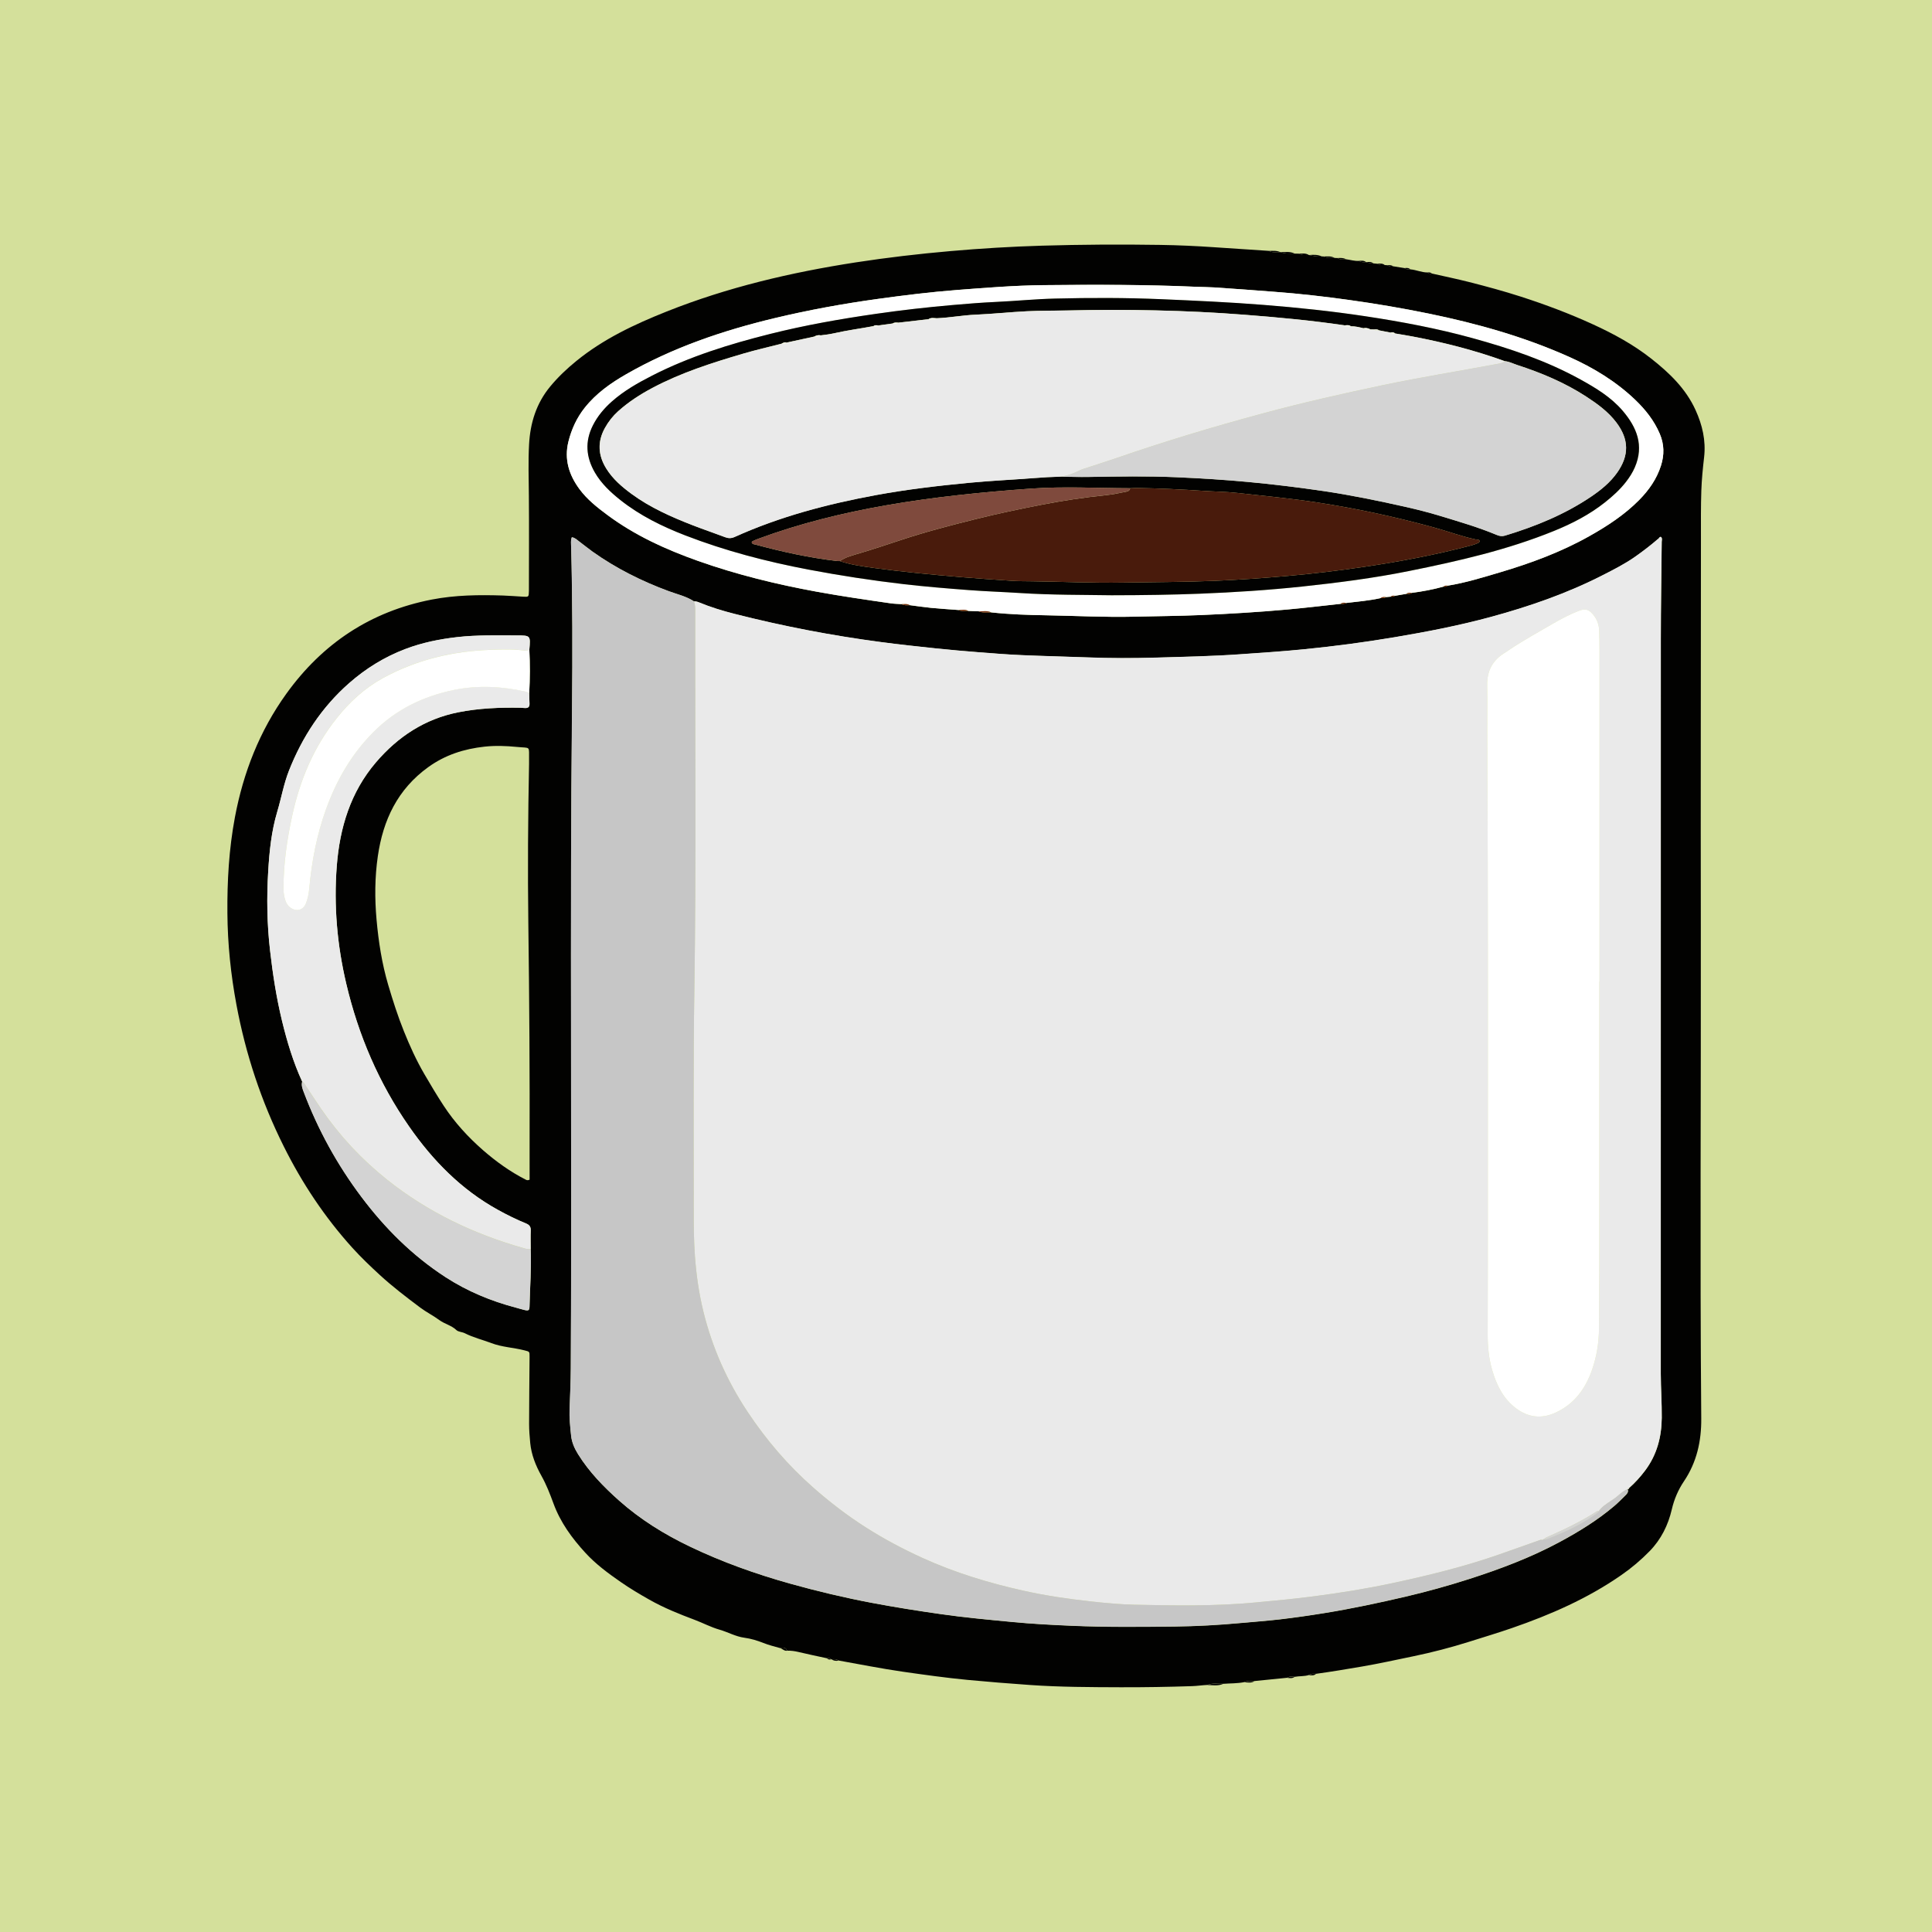
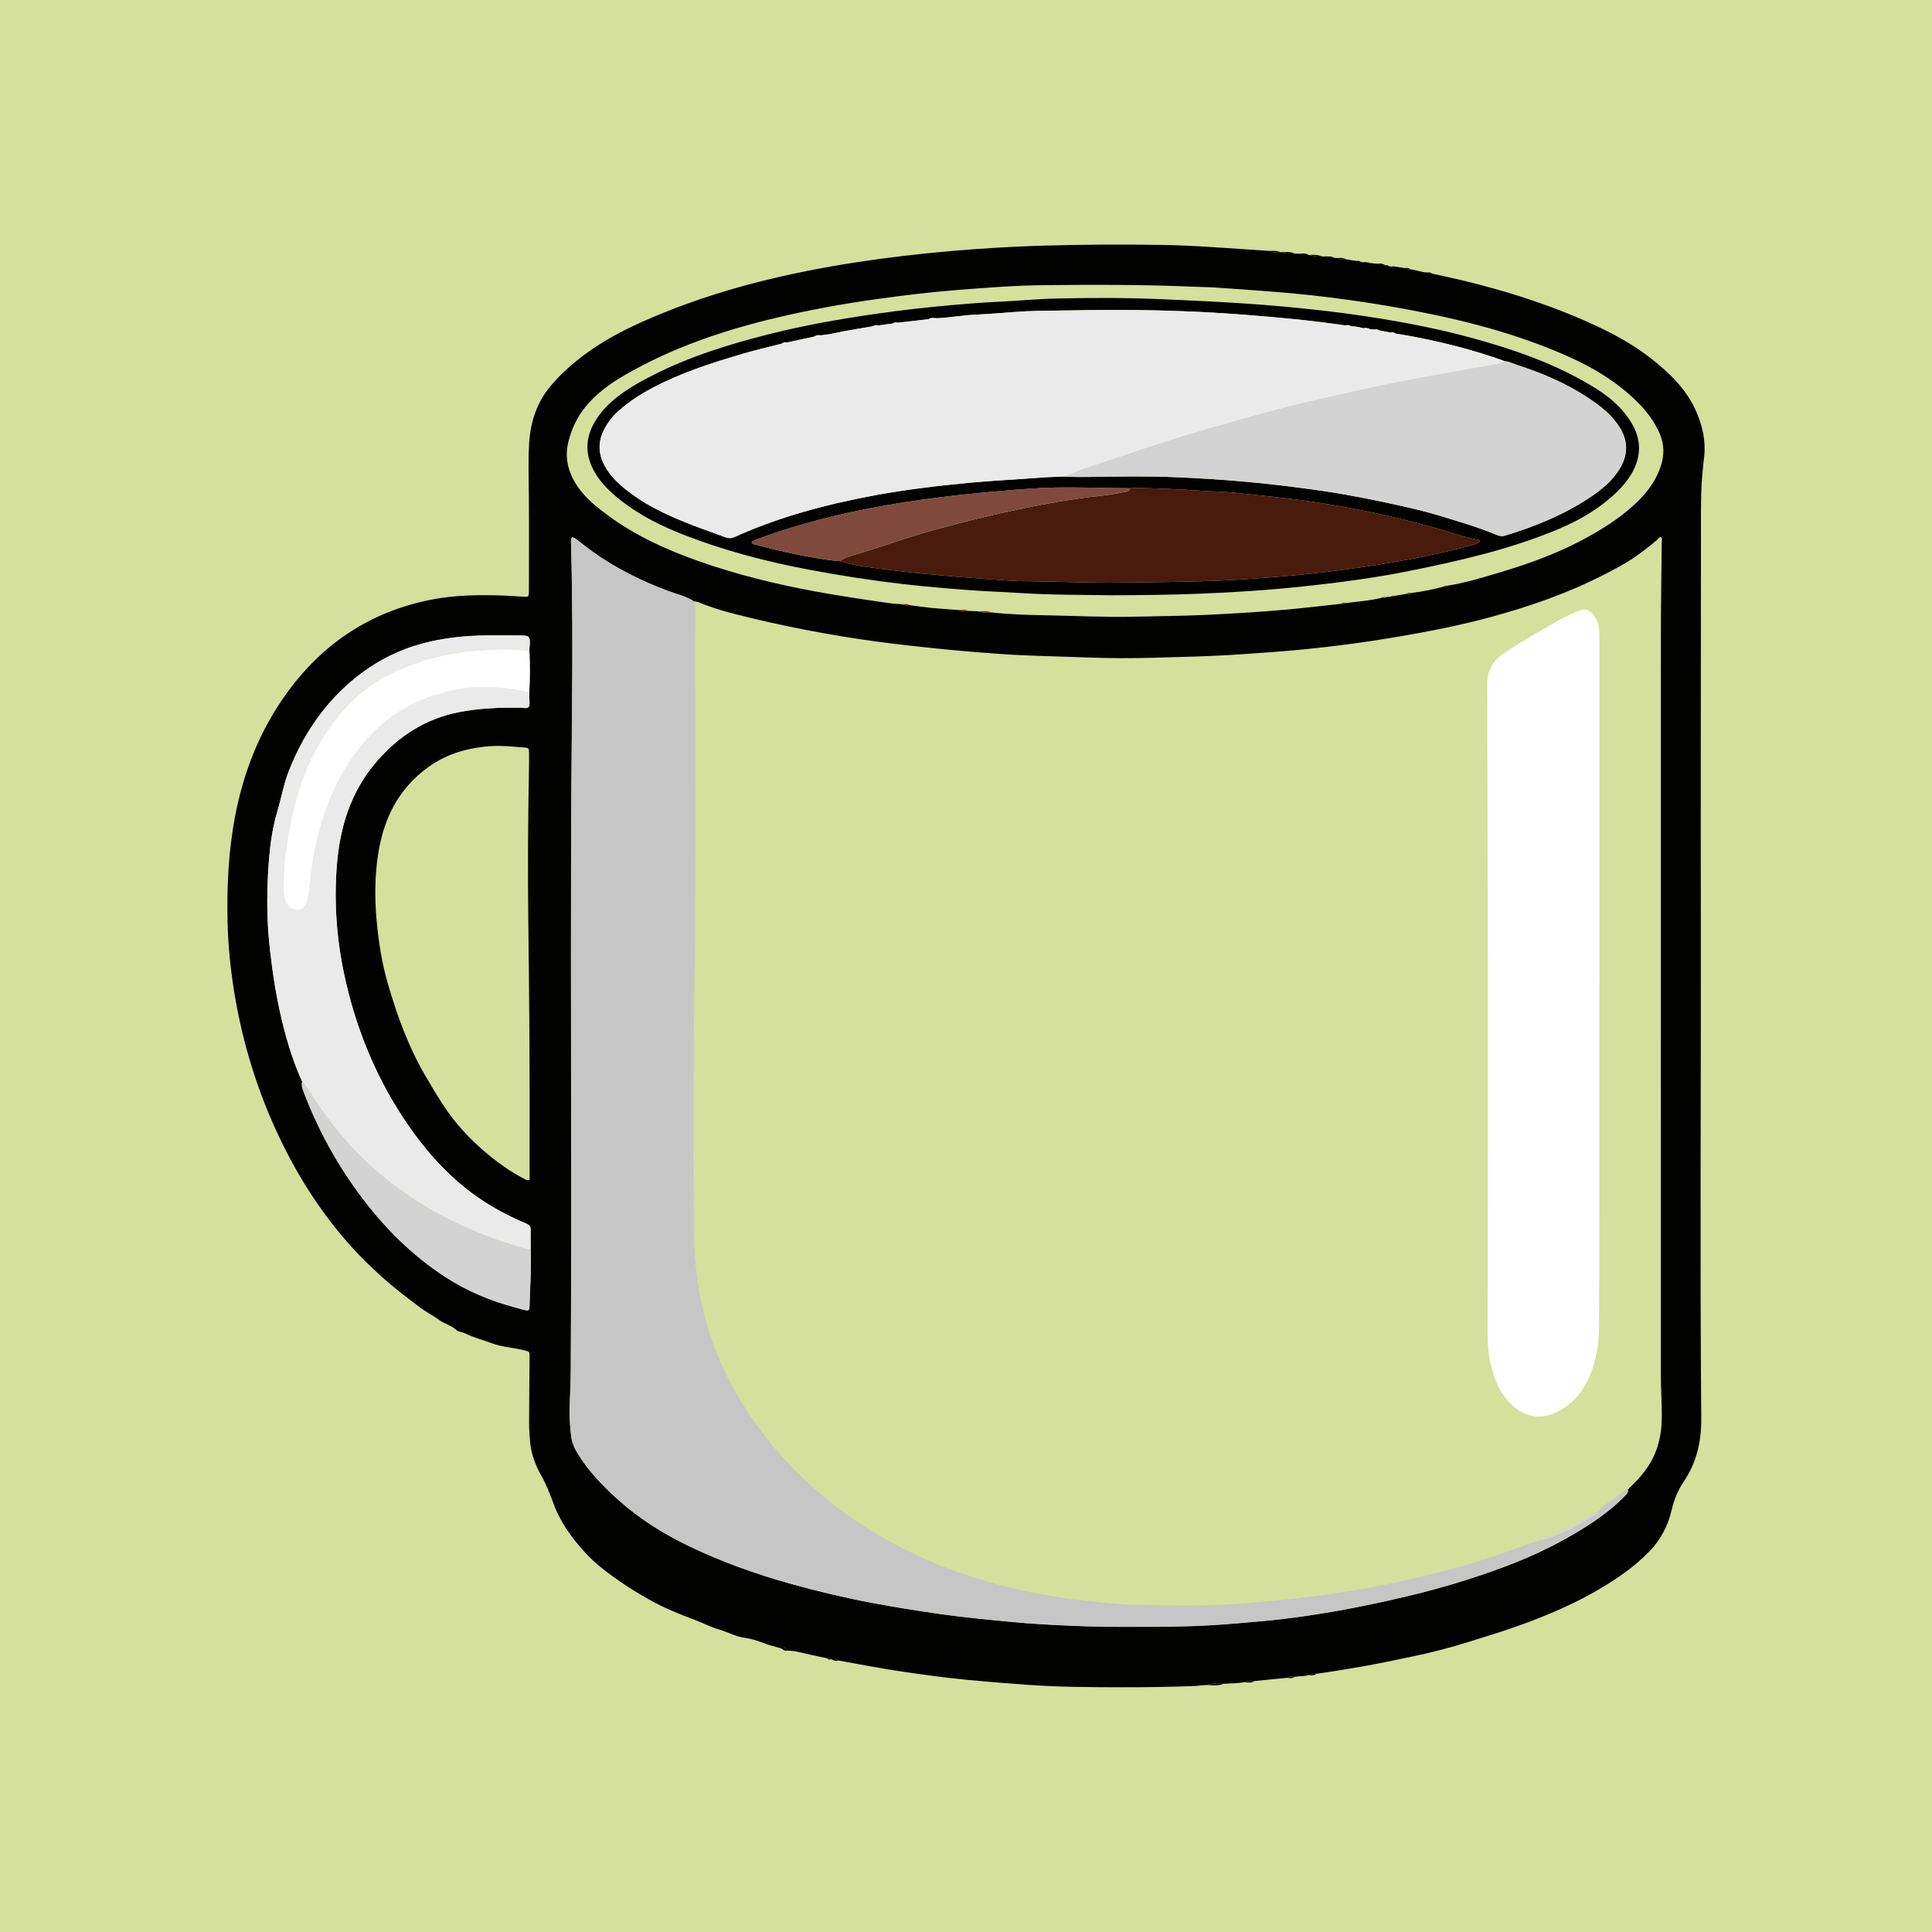
<svg xmlns="http://www.w3.org/2000/svg" version="1.1" id="Layer_1" x="0px" y="0px" viewBox="0 0 500 500" style="enable-background:new 0 0 500 500;" xml:space="preserve">
  <style type="text/css">
	.st0{fill:#D4E09B;}
	.st1{fill:#020201;}
	.st2{fill:#EAEAEA;}
	.st3{fill:#C6C6C6;}
	.st4{fill:#FFFFFF;}
	.st5{fill:#D3D3D3;}
	.st6{fill:#752B0D;}
	.st7{fill:#491B0C;}
	.st8{fill:#7F4A3D;}
</style>
  <rect class="st0" width="500" height="500" />
  <g>
    <path class="st1" d="M201.8,426.5c-1.42-0.4-2.84-0.75-4.23-1.3c-1.57-0.62-3.22-1.13-4.95-1.36c-2.24-0.3-4.24-1.46-6.4-2.08   c-2.22-0.63-4.29-1.74-6.45-2.55c-4.02-1.51-7.97-3.09-11.74-5.23c-2.53-1.43-5-2.9-7.38-4.55c-3.27-2.27-6.46-4.62-9.16-7.57   c-3.49-3.8-6.48-7.9-8.27-12.81c-0.89-2.43-1.83-4.85-3.1-7.11c-1.49-2.66-2.6-5.45-2.9-8.5c-0.16-1.65-0.29-3.32-0.29-4.98   c0.01-5.8,0.08-11.59,0.12-17.39c0.01-1.34-0.03-1.26-1.32-1.6c-2.83-0.73-5.79-0.82-8.55-1.87c-2.29-0.87-4.69-1.44-6.89-2.56   c-0.7-0.35-1.67-0.33-2.19-0.83c-1.28-1.22-3.01-1.55-4.41-2.58c-1.57-1.16-3.35-2.04-4.94-3.23c-3.6-2.7-7.17-5.42-10.49-8.47   c-2.45-2.25-4.85-4.55-7.08-7.01c-7.15-7.91-12.99-16.7-17.75-26.25c-5.81-11.64-9.86-23.87-12.24-36.64   c-1.46-7.82-2.28-15.71-2.34-23.68c-0.07-8.34,0.4-16.62,1.94-24.82c2.18-11.6,6.39-22.37,13.31-31.99   c9.37-13.02,21.82-21.31,37.67-24.38c6.1-1.18,12.24-1.24,18.41-1.04c1.72,0.06,3.44,0.2,5.17,0.3c1.49,0.09,1.49,0.08,1.53-1.48   c0-0.06,0-0.12,0-0.18c0-8.14,0.06-16.28-0.01-24.42c-0.04-4.44-0.19-8.88,0.05-13.32c0.3-5.56,1.87-10.64,5.47-14.99   c2.01-2.43,4.28-4.59,6.73-6.58c7.02-5.73,15.12-9.53,23.43-12.84c15.74-6.27,32.15-10.11,48.87-12.7   c8.16-1.26,16.35-2.21,24.56-2.93c7.86-0.69,15.73-1.16,23.62-1.4c10.23-0.3,20.47-0.36,30.71-0.2c4.68,0.07,9.36,0.29,14.04,0.61   c4.67,0.32,9.34,0.62,14.01,0.93c0.95,0.5,1.96,0.41,2.98,0.32c0,0,0.06,0.01,0.06,0.01c1.19,0.46,2.43,0.36,3.67,0.38   c0.36,0.01,0.72,0.02,1.08,0.02c0.82,0.44,1.71,0.36,2.6,0.34c0,0,0.05,0.01,0.05,0.01c1.09,0.23,2.17,0.51,3.3,0.35   c0.12,0.01,0.25,0.02,0.37,0.02c0.94,0.5,1.96,0.35,2.96,0.38c0.24,0.01,0.47,0.02,0.71,0.03c0.7,0.45,1.46,0.42,2.24,0.32   c1.1,0.14,2.18,0.49,3.31,0.41c0.57,0.4,1.22,0.38,1.87,0.32c0,0,0.05,0.01,0.05,0.01c0.58,0.27,1.2,0.31,1.83,0.32   c0.35,0.03,0.7,0.06,1.05,0.1c0.58,0.44,1.25,0.34,1.91,0.33c0.23,0.02,0.46,0.03,0.68,0.05c0.46,0.37,0.97,0.44,1.52,0.28   c0.97,0.15,1.93,0.31,2.9,0.46c0.45,0.39,0.99,0.35,1.53,0.33c1.49,0.13,2.89,0.8,4.4,0.8c0.32,0.38,0.73,0.38,1.16,0.28   c3.21,0.73,6.43,1.39,9.62,2.2c4.49,1.14,8.95,2.35,13.36,3.77c6.36,2.05,12.61,4.4,18.68,7.18c5.31,2.43,10.45,5.22,15.07,8.86   c4.7,3.69,8.96,7.77,11.48,13.31c1.76,3.86,2.71,7.88,2.22,12.19c-0.33,2.87-0.62,5.76-0.72,8.65c-0.14,4.13-0.1,8.26-0.1,12.39   c-0.02,33.61-0.08,67.22-0.03,100.83c0.06,42.3-0.25,84.61,0.11,126.91c0.05,5.88-1.16,11.35-4.49,16.29   c-1.48,2.2-2.52,4.63-3.13,7.25c-0.95,4.08-2.76,7.75-5.73,10.8c-2.25,2.31-4.69,4.37-7.33,6.2c-8.71,6.06-18.32,10.26-28.3,13.71   c-3.65,1.26-7.35,2.37-11.02,3.53c-4.76,1.5-9.62,2.77-14.51,3.78c-4.43,0.91-8.86,1.9-13.32,2.66c-3.95,0.67-7.89,1.34-11.86,1.88   c-0.63,0-1.27-0.11-1.83,0.31c-1.21,0.38-2.49,0.25-3.72,0.47c-0.64-0.07-1.29-0.22-1.86,0.24c-2.83,0.28-5.66,0.56-8.5,0.85   c-0.87,0.01-1.77-0.16-2.6,0.27c-1.83,0.38-3.7,0.31-5.55,0.45c-1.36,0.04-2.75-0.26-4.07,0.29c-1.33,0.06-2.67,0.27-3.99,0.31   c-6.15,0.2-12.31,0.31-18.47,0.29c-7.82-0.03-15.65-0.04-23.46-0.59c-5.4-0.38-10.79-0.81-16.18-1.32   c-5.63-0.54-11.22-1.33-16.81-2.13c-5.53-0.8-11.02-1.9-16.52-2.88c-0.56-0.4-1.19-0.4-1.83-0.31c0,0-0.09-0.01-0.09-0.01   c-0.3-0.31-0.66-0.39-1.07-0.26c-2.48-0.54-4.98-1.04-7.45-1.64c-0.96-0.23-1.9-0.35-2.88-0.33   C203.35,426.21,202.56,426.39,201.8,426.5z M133.69,164.46c-5.11,0-10.23-0.15-15.33,0.43c-4.58,0.52-9.05,1.41-13.42,3.07   c-5.46,2.07-10.26,5.05-14.59,8.85c-7.08,6.23-12.11,13.89-15.56,22.63c-1.36,3.45-1.98,7.11-3.04,10.64   c-1.51,5.06-2.03,10.24-2.34,15.42c-0.41,6.83-0.31,13.66,0.48,20.49c0.7,6.13,1.64,12.2,3.09,18.19c1.31,5.39,2.9,10.7,5.23,15.76   c-0.25,0.96,0.08,1.83,0.41,2.69c3.68,9.74,8.66,18.79,14.9,27.1c6.1,8.13,13.22,15.23,21.8,20.8c5.64,3.65,11.74,6.19,18.22,7.89   c0.71,0.19,1.42,0.42,2.14,0.59c1.14,0.27,1.35,0.14,1.37-0.98c0.11-4.92,0.5-9.84,0.3-14.76c0-1.6-0.06-3.21,0.01-4.81   c0.04-0.96-0.34-1.46-1.19-1.81c-2.51-1.03-4.94-2.23-7.31-3.54c-9.49-5.24-16.85-12.76-22.98-21.57   c-7.84-11.26-13.13-23.64-16.27-36.98c-2.36-10.02-3.24-20.18-2.45-30.41c0.76-9.88,3.54-19.13,10.14-26.85   c5.7-6.66,12.68-11.26,21.39-12.97c5.28-1.04,10.63-1.26,16-1.16c0.37,0.01,0.74,0.04,1.11,0.07c0.82,0.06,1.29-0.22,1.24-1.14   c-0.05-0.92-0.05-1.84-0.07-2.77c0.2-3.72,0.22-7.44,0.02-11.15C137.31,164.47,137.31,164.46,133.69,164.46z M374.64,151.58   c4.62-0.74,9.08-2.13,13.55-3.45c7.99-2.37,15.79-5.25,23.09-9.35c4.69-2.63,9.18-5.57,12.98-9.42c2.49-2.53,4.49-5.39,5.59-8.82   c0.9-2.82,0.86-5.55-0.31-8.29c-1.46-3.41-3.7-6.24-6.35-8.77c-5.01-4.79-10.84-8.32-17.13-11.13   c-11.65-5.21-23.84-8.63-36.32-11.19c-6.82-1.4-13.68-2.56-20.57-3.52c-6.4-0.89-12.82-1.62-19.28-2.11   c-5.22-0.39-10.44-0.81-15.66-1.14c-1.54-0.1-3.08-0.09-4.62-0.16c-13.19-0.59-26.38-0.57-39.58-0.43   c-7.46,0.08-14.9,0.68-22.33,1.25c-6.87,0.53-13.71,1.38-20.54,2.32c-8.98,1.24-17.87,2.86-26.68,4.97   c-13.42,3.21-26.4,7.62-38.43,14.52c-4.03,2.31-7.8,4.98-10.72,8.66c-2.07,2.6-3.42,5.56-4.22,8.76   c-1.15,4.59,0.15,8.66,2.88,12.34c1.96,2.65,4.54,4.68,7.17,6.64c7.15,5.32,15.15,8.95,23.49,11.91   c10.01,3.55,20.29,6.06,30.74,7.97c6.36,1.16,12.76,2.09,19.16,3.01c0.91,0.13,1.84,0.14,2.76,0.2c0.67,0.37,1.4,0.32,2.13,0.27   c1.82,0.23,3.63,0.51,5.46,0.69c2.37,0.23,4.75,0.38,7.13,0.56c0.83,0.38,1.72,0.23,2.58,0.24c0.88,0.03,1.76,0.07,2.64,0.1   c1.07,0.44,2.19,0.28,3.3,0.28c4.72,0.52,9.46,0.67,14.21,0.75c7.58,0.13,15.15,0.54,22.74,0.36c5.79-0.14,11.59-0.17,17.37-0.42   c7.38-0.32,14.76-0.76,22.13-1.42c4.66-0.42,9.3-0.98,13.95-1.48c0.51,0.02,1.02,0.04,1.48-0.23c2.97-0.35,5.96-0.61,8.89-1.26   c0.49,0.06,0.97,0.05,1.4-0.26c0.4-0.04,0.8-0.07,1.2-0.11c0.38,0.03,0.75,0.02,1.08-0.22c0.99-0.17,1.98-0.34,2.98-0.51   c0.49,0.02,1,0.1,1.43-0.25c2.77-0.36,5.51-0.88,8.2-1.62C373.97,151.86,374.34,151.86,374.64,151.58z M421.64,385.09   c1.53-1.35,2.88-2.85,4.11-4.48c3.05-4.06,4.27-8.65,4.32-13.66c0.04-3.83-0.25-7.64-0.25-11.46c0-63.37-0.01-126.74,0.01-190.11   c0-8.38,0.15-16.77,0.23-25.15c0-0.31,0.11-0.64,0.02-0.92c-0.19-0.58-0.5-0.33-0.76-0.02c-0.09,0.09-0.19,0.18-0.28,0.27   c-1.9,1.64-3.9,3.17-5.94,4.6c-2.6,1.82-5.48,3.28-8.33,4.73c-9.2,4.7-18.91,8.06-28.85,10.77c-8.2,2.23-16.54,3.85-24.92,5.26   c-7.83,1.32-15.7,2.36-23.6,3.14c-5.45,0.54-10.92,0.9-16.39,1.28c-7.39,0.52-14.78,0.66-22.17,0.88   c-5.73,0.16-11.47,0.16-17.2-0.06c-5.73-0.22-11.47-0.34-17.19-0.59c-3.69-0.16-7.38-0.45-11.06-0.74   c-3.74-0.3-7.49-0.62-11.22-1.01c-4.71-0.5-9.43-1.01-14.13-1.63c-12.77-1.68-25.4-4.11-37.88-7.29c-3.16-0.8-6.29-1.76-9.31-3.01   c-0.42-0.17-0.81-0.25-1.24-0.24c-1.98-1.3-4.29-1.81-6.47-2.61c-7.04-2.6-13.69-5.92-19.8-10.27c-1.2-0.86-2.34-1.81-3.53-2.69   c-0.52-0.39-0.99-0.9-1.8-1.01c-0.33,0.83-0.2,1.63-0.18,2.4c0.36,13.81,0.37,27.62,0.23,41.43c-0.59,57.1,0.01,114.21-0.32,171.32   c-0.02,3.45-0.18,6.9-0.31,10.34c-0.09,2.35,0.14,4.68,0.39,7.01c0.18,1.74,0.88,3.32,1.81,4.81c2.87,4.6,6.61,8.44,10.63,12.01   c5.47,4.86,11.65,8.69,18.24,11.85c8.36,4.01,17.05,7.11,25.97,9.61c7,1.96,14.07,3.64,21.21,4.99c5.92,1.12,11.88,2.06,17.85,2.91   c6.09,0.88,12.22,1.43,18.33,2.02c5.14,0.5,10.31,0.77,15.48,0.99c8.88,0.39,17.75,0.3,26.62,0.2c5.72-0.07,11.43-0.38,17.14-0.91   c3.37-0.31,6.75-0.55,10.1-0.94c3.85-0.45,7.68-1,11.51-1.62c7.11-1.15,14.15-2.65,21.16-4.29c5.46-1.28,10.86-2.78,16.2-4.49   c8.11-2.6,16.07-5.58,23.58-9.63c5-2.69,9.83-5.66,14.17-9.35c0.98-0.84,1.89-1.77,2.81-2.68c0.44-0.43,0.9-0.88,0.62-1.61   c0,0,0.04-0.04,0.04-0.04C421.49,385.4,421.59,385.28,421.64,385.09z M137.06,297.78c0.06-19.62-0.07-39.23-0.33-58.85   c-0.18-13.76-0.08-27.51,0.19-41.26c0.01-0.31,0.01-0.62,0-0.93c-0.07-3.86,0.57-3.06-3.2-3.44c-2.76-0.27-5.52-0.37-8.3-0.07   c-5.32,0.58-10.19,2.13-14.6,5.31c-7.92,5.72-11.69,13.68-13.04,23.05c-0.79,5.46-0.82,10.93-0.33,16.41   c0.51,5.71,1.39,11.37,3.01,16.87c1.2,4.05,2.49,8.1,4.07,12.02c1.52,3.79,3.21,7.51,5.29,11.08c1.62,2.78,3.25,5.53,5.02,8.22   c2.84,4.33,6.32,8.12,10.19,11.5c3.38,2.94,7.03,5.57,11.05,7.61c0.22,0.11,0.44,0.23,0.98,0.01   C137.06,302.83,137.05,300.3,137.06,297.78z" />
    <path class="st1" d="M316.52,435.8c-1.36,0.04-2.75-0.26-4.07,0.29C313.81,436.1,315.2,436.38,316.52,435.8z" />
    <path class="st1" d="M331.39,65.25c1.19,0.46,2.43,0.36,3.67,0.38C333.88,65.03,332.62,65.25,331.39,65.25z" />
    <path class="st1" d="M338.78,66c1.09,0.23,2.17,0.51,3.3,0.35C341.02,65.88,339.91,65.9,338.78,66z" />
    <path class="st1" d="M328.36,64.93c0.95,0.5,1.96,0.41,2.98,0.32C330.38,64.8,329.36,64.92,328.36,64.93z" />
    <path class="st1" d="M342.45,66.38c0.94,0.5,1.96,0.35,2.96,0.38C344.48,66.2,343.46,66.37,342.45,66.38z" />
    <path class="st1" d="M203.69,427.21c-0.34-1-1.13-0.82-1.89-0.71C202.46,426.66,202.93,427.31,203.69,427.21z" />
    <path class="st1" d="M336.13,65.66c0.82,0.44,1.71,0.36,2.6,0.34C337.92,65.46,337.02,65.63,336.13,65.66z" />
    <path class="st1" d="M324.67,435.08c-0.87,0.01-1.77-0.16-2.6,0.27C322.95,435.43,323.85,435.62,324.67,435.08z" />
    <path class="st1" d="M346.12,66.78c0.7,0.45,1.46,0.42,2.24,0.32C347.66,66.68,346.89,66.75,346.12,66.78z" />
-     <path class="st1" d="M353.59,67.85c0.58,0.27,1.2,0.31,1.83,0.32C354.88,67.66,354.23,67.79,353.59,67.85z" />
+     <path class="st1" d="M353.59,67.85c0.58,0.27,1.2,0.31,1.83,0.32z" />
    <path class="st1" d="M356.47,68.26c0.58,0.44,1.25,0.34,1.91,0.33C357.81,68.13,357.14,68.19,356.47,68.26z" />
-     <path class="st1" d="M351.67,67.51c0.57,0.4,1.22,0.38,1.87,0.32C352.98,67.37,352.32,67.46,351.67,67.51z" />
    <path class="st1" d="M217.02,429.76c-0.56-0.4-1.19-0.4-1.83-0.31C215.76,429.79,216.36,429.92,217.02,429.76z" />
    <path class="st1" d="M340.58,433.21c-0.63,0-1.27-0.11-1.83,0.31C339.39,433.6,340.03,433.7,340.58,433.21z" />
    <path class="st1" d="M335.02,433.99c-0.64-0.07-1.29-0.22-1.86,0.24C333.8,434.29,334.45,434.42,335.02,433.99z" />
-     <path class="st1" d="M359.06,68.64c0.46,0.37,0.97,0.44,1.52,0.28C360.12,68.6,359.6,68.57,359.06,68.64z" />
    <path class="st1" d="M363.49,69.39c0.45,0.39,0.99,0.35,1.53,0.33C364.57,69.29,364.04,69.3,363.49,69.39z" />
    <path class="st1" d="M369.42,70.51c0.32,0.38,0.73,0.38,1.16,0.28C370.24,70.5,369.84,70.44,369.42,70.51z" />
    <path class="st1" d="M215.09,429.44c-0.3-0.31-0.66-0.39-1.07-0.26C214.33,429.47,214.69,429.55,215.09,429.44z" />
-     <path class="st2" d="M421.28,385.39c0,0-0.04,0.04-0.04,0.04c-1.26,0.43-2.12,1.43-3.14,2.2c-1.27,0.96-2.73,1.68-3.83,2.86   c-0.18,0.14-0.38,0.26-0.4,0.52l0.03-0.03c-0.23,0.06-0.5,0.07-0.69,0.19c-4.13,2.66-8.56,4.74-13.04,6.73   c-0.27,0.12-0.5,0.33-0.74,0.5l0.04-0.02c-0.22,0.03-0.45,0.07-0.67,0.1c-3.54,1.25-7.08,2.51-10.62,3.75   c-9.14,3.21-18.54,5.51-28,7.53c-6.56,1.4-13.19,2.45-19.84,3.33c-5.18,0.68-10.39,1.17-15.6,1.65   c-10.34,0.97-20.69,0.79-31.04,0.57c-3.8-0.08-7.61-0.44-11.41-0.86c-5.82-0.64-11.6-1.48-17.31-2.75   c-9.04-2.01-17.87-4.68-26.32-8.54c-5-2.28-9.83-4.85-14.47-7.8c-4.85-3.08-9.4-6.57-13.7-10.36   c-6.56-5.77-12.19-12.35-17.03-19.64c-5.3-7.99-9.14-16.64-11.42-25.93c-1.14-4.66-1.82-9.41-2.18-14.22   c-0.31-4.19-0.33-8.38-0.32-12.56c0.01-18.75-0.13-37.5,0.16-56.25c0.5-32.62,0.16-65.24,0.23-97.86c0-0.99,0.04-1.98-0.34-2.92   c0.43-0.01,0.83,0.07,1.24,0.24c3.02,1.25,6.14,2.21,9.31,3.01c12.48,3.17,25.11,5.61,37.88,7.29c4.7,0.62,9.41,1.14,14.13,1.63   c3.74,0.39,7.48,0.72,11.22,1.01c3.68,0.29,7.37,0.58,11.06,0.74c5.73,0.25,11.46,0.38,17.19,0.59c5.74,0.22,11.48,0.22,17.2,0.06   c7.39-0.21,14.79-0.36,22.17-0.88c5.47-0.38,10.94-0.74,16.39-1.28c7.9-0.78,15.77-1.82,23.6-3.14c8.38-1.41,16.71-3.03,24.92-5.26   c9.95-2.71,19.65-6.07,28.85-10.77c2.84-1.45,5.72-2.91,8.33-4.73c2.04-1.43,4.04-2.96,5.94-4.6c0.21,0.03,0.31-0.06,0.28-0.27   c0.26-0.31,0.57-0.56,0.76,0.02c0.09,0.27-0.01,0.61-0.02,0.92c-0.08,8.38-0.23,16.77-0.23,25.15   c-0.02,63.37-0.01,126.74-0.01,190.11c0,3.82,0.29,7.64,0.25,11.46c-0.05,5.01-1.27,9.6-4.32,13.66c-1.23,1.63-2.58,3.13-4.11,4.48   C421.43,385.09,421.3,385.18,421.28,385.39z M413.95,168.2c0-1.66-0.02-3.33-0.08-4.99c-0.05-1.59-0.6-3.02-1.63-4.23   c-1.09-1.29-2-1.53-3.61-0.91c-2.31,0.88-4.49,2.04-6.63,3.27c-3.85,2.22-7.73,4.37-11.42,6.84c-0.31,0.21-0.6,0.43-0.92,0.62   c-3.3,1.96-4.87,4.68-4.78,8.68c0.08,3.93,0,7.88,0.02,11.82c0.24,45.39,0.16,90.79,0.15,136.18c0,6.66-0.04,13.32-0.04,19.98   c0,3.09,0.3,6.16,1.17,9.14c1.13,3.86,2.85,7.38,6.15,9.86c3.17,2.39,6.6,2.81,10.26,1.12c4.86-2.24,7.72-6.17,9.43-11.08   c1.21-3.46,1.77-7.06,1.8-10.71c0.08-10.48,0.08-20.97,0.09-31.45c0.01-19.43,0-38.86,0-58.28c0.01,0,0.03,0,0.04,0   C413.95,225.43,413.95,196.81,413.95,168.2z" />
    <path class="st3" d="M398.79,398.47c-3.54,1.25-7.08,2.51-10.62,3.75c-9.14,3.21-18.54,5.51-28,7.53   c-6.56,1.4-13.19,2.45-19.84,3.33c-5.18,0.68-10.39,1.17-15.6,1.65c-10.34,0.97-20.69,0.79-31.04,0.57   c-3.8-0.08-7.61-0.44-11.41-0.86c-5.82-0.64-11.6-1.48-17.31-2.75c-9.04-2.01-17.87-4.68-26.32-8.54c-5-2.28-9.83-4.85-14.47-7.8   c-4.85-3.08-9.4-6.57-13.7-10.36c-6.56-5.77-12.19-12.35-17.03-19.64c-5.3-7.99-9.14-16.64-11.42-25.93   c-1.14-4.66-1.82-9.41-2.18-14.22c-0.31-4.19-0.33-8.38-0.32-12.56c0.01-18.75-0.13-37.5,0.16-56.25   c0.5-32.62,0.16-65.24,0.23-97.86c0-0.99,0.04-1.98-0.34-2.92c-1.98-1.3-4.29-1.81-6.47-2.61c-7.04-2.6-13.69-5.92-19.8-10.27   c-1.2-0.86-2.34-1.81-3.53-2.69c-0.52-0.39-0.99-0.9-1.8-1.01c-0.33,0.83-0.2,1.63-0.18,2.4c0.36,13.81,0.37,27.62,0.23,41.43   c-0.59,57.1,0.01,114.21-0.32,171.32c-0.02,3.45-0.18,6.9-0.31,10.34c-0.09,2.35,0.14,4.68,0.39,7.01   c0.18,1.74,0.88,3.32,1.81,4.81c2.87,4.6,6.61,8.44,10.63,12.01c5.47,4.86,11.65,8.69,18.24,11.85c8.36,4.01,17.05,7.11,25.97,9.61   c7,1.96,14.07,3.64,21.21,4.99c5.92,1.12,11.88,2.06,17.85,2.91c6.09,0.88,12.22,1.43,18.33,2.02c5.14,0.5,10.31,0.77,15.48,0.99   c8.88,0.39,17.75,0.3,26.62,0.2c5.72-0.07,11.43-0.38,17.14-0.91c3.37-0.31,6.75-0.55,10.1-0.94c3.85-0.45,7.68-1,11.51-1.62   c7.11-1.15,14.15-2.65,21.16-4.29c5.46-1.28,10.86-2.78,16.2-4.49c8.11-2.6,16.07-5.58,23.58-9.63c5-2.69,9.83-5.66,14.17-9.35   c0.98-0.84,1.89-1.77,2.81-2.68c0.44-0.43,0.9-0.88,0.62-1.61c-1.26,0.43-2.12,1.43-3.14,2.2c-1.27,0.96-2.73,1.68-3.83,2.86   c-0.13,0.17-0.27,0.35-0.4,0.52c0,0,0.03-0.03,0.03-0.03c-0.43,0.63-1.09,0.99-1.7,1.4c-3.17,2.16-6.59,3.82-10.14,5.25   c-0.85,0.34-1.68,0.78-2.64,0.77c0,0,0.04-0.02,0.04-0.02C399.26,398.58,399.06,398.75,398.79,398.47z" />
-     <path class="st4" d="M363.97,153.68c-0.99,0.17-1.98,0.34-2.97,0.51c-0.39-0.06-0.77-0.08-1.08,0.22c-0.4,0.04-0.8,0.07-1.2,0.11   c-0.49-0.02-0.98-0.09-1.4,0.26c-2.93,0.65-5.91,0.91-8.89,1.26c-0.52-0.07-1.04-0.15-1.48,0.23c-4.65,0.5-9.29,1.06-13.95,1.48   c-7.36,0.66-14.74,1.11-22.13,1.42c-5.79,0.25-11.58,0.28-17.37,0.42c-7.58,0.18-15.16-0.22-22.74-0.36   c-4.74-0.08-9.49-0.23-14.21-0.75c-1.06-0.52-2.19-0.24-3.3-0.28c-0.88-0.03-1.76-0.07-2.64-0.1c-0.82-0.49-1.72-0.25-2.58-0.24   c-2.38-0.18-4.76-0.33-7.13-0.56c-1.83-0.18-3.64-0.46-5.46-0.69c-0.67-0.43-1.41-0.25-2.13-0.27c-0.92-0.06-1.85-0.07-2.76-0.2   c-6.4-0.92-12.79-1.85-19.16-3.01c-10.45-1.91-20.72-4.42-30.74-7.97c-8.34-2.96-16.35-6.6-23.49-11.91   c-2.63-1.95-5.2-3.98-7.17-6.64c-2.73-3.68-4.02-7.75-2.88-12.34c0.8-3.21,2.16-6.16,4.22-8.76c2.93-3.69,6.69-6.35,10.72-8.66   c12.03-6.9,25.01-11.31,38.43-14.52c8.81-2.11,17.7-3.73,26.68-4.97c6.83-0.95,13.67-1.79,20.54-2.32   c7.43-0.57,14.86-1.17,22.33-1.25c13.2-0.14,26.39-0.15,39.58,0.43c1.54,0.07,3.08,0.06,4.62,0.16c5.22,0.33,10.44,0.75,15.66,1.14   c6.45,0.48,12.88,1.21,19.28,2.11c6.89,0.96,13.75,2.12,20.57,3.52c12.47,2.56,24.67,5.98,36.32,11.19   c6.29,2.81,12.12,6.34,17.13,11.13c2.65,2.54,4.89,5.36,6.35,8.77c1.17,2.74,1.22,5.47,0.31,8.29c-1.1,3.44-3.1,6.29-5.59,8.82   c-3.8,3.86-8.29,6.79-12.98,9.42c-7.29,4.1-15.09,6.98-23.09,9.35c-4.47,1.32-8.93,2.71-13.55,3.45c-0.37-0.04-0.74-0.06-1.05,0.23   c-2.69,0.75-5.43,1.27-8.2,1.62C364.9,153.4,364.39,153.3,363.97,153.68z M310.53,153.66c8.87-0.34,17.72-0.92,26.55-1.86   c9.25-0.98,18.47-2.17,27.59-4.01c12.76-2.57,25.43-5.45,37.54-10.38c4.7-1.91,9.18-4.22,13.19-7.4c1.99-1.58,3.86-3.27,5.42-5.28   c0.91-1.17,1.71-2.41,2.3-3.78c2.44-5.63,0.51-10.35-3.15-14.64c-3.02-3.53-6.94-5.89-10.94-8.1c-8.8-4.87-18.26-8.03-27.91-10.69   c-9.1-2.51-18.36-4.25-27.69-5.66c-8.78-1.33-17.59-2.25-26.44-2.95c-8.79-0.69-17.59-1.09-26.4-1.47   c-9.19-0.4-18.38-0.39-27.57-0.16c-5.11,0.13-10.21,0.64-15.31,0.87c-3.7,0.17-7.38,0.47-11.06,0.79   c-6.69,0.58-13.36,1.34-20.01,2.3c-9.15,1.32-18.25,2.92-27.23,5.17c-10.54,2.64-20.9,5.84-30.62,10.81   c-3.69,1.89-7.28,3.92-10.4,6.68c-2.01,1.77-3.7,3.78-4.92,6.19c-2.11,4.16-1.79,8.2,0.49,12.17c1.66,2.89,4.04,5.12,6.62,7.16   c5.08,4.02,10.84,6.85,16.84,9.17c10.32,3.98,20.99,6.76,31.85,8.83c8.17,1.55,16.39,2.81,24.65,3.77   c5.63,0.65,11.28,1.11,16.93,1.54c4.36,0.33,8.74,0.47,13.1,0.75c8.32,0.54,16.64,0.46,23.77,0.59   C296.1,154.05,303.32,153.94,310.53,153.66z" />
    <path class="st2" d="M137.34,323.26c0-1.6-0.06-3.21,0.01-4.81c0.04-0.96-0.34-1.46-1.19-1.81c-2.51-1.03-4.94-2.23-7.31-3.54   c-9.49-5.24-16.85-12.76-22.98-21.57c-7.84-11.26-13.13-23.64-16.27-36.98c-2.36-10.02-3.24-20.18-2.45-30.41   c0.76-9.88,3.54-19.13,10.14-26.85c5.7-6.66,12.68-11.26,21.39-12.97c5.28-1.04,10.63-1.26,16-1.16c0.37,0.01,0.74,0.04,1.11,0.07   c0.82,0.06,1.29-0.22,1.24-1.14c-0.05-0.92-0.05-1.84-0.07-2.77c-0.29-0.11-0.56-0.26-0.86-0.33c-6.14-1.37-12.29-1.72-18.51-0.47   c-8.07,1.62-15.15,5.08-20.98,10.96c-5.62,5.66-9.5,12.39-12.2,19.84c-2.41,6.65-3.72,13.53-4.37,20.55   c-0.13,1.36-0.37,2.7-0.88,3.95c-0.7,1.72-2.42,2.16-3.95,1.09c-0.69-0.48-1.11-1.15-1.37-1.93c-0.33-1-0.48-2.03-0.48-3.09   c0-6.38,0.91-12.65,2.27-18.86c2.01-9.21,5.58-17.73,11.5-25.17c3.34-4.2,7.22-7.78,11.93-10.37c8.7-4.78,18.11-7,27.99-7.34   c2.95-0.1,5.92-0.19,8.87,0.21c0.34,0.05,0.71-0.13,1.07-0.21c0.33-3.7,0.33-3.71-3.3-3.71c-5.11,0-10.23-0.15-15.33,0.43   c-4.58,0.52-9.05,1.41-13.42,3.07c-5.46,2.07-10.26,5.05-14.59,8.85c-7.08,6.23-12.11,13.89-15.56,22.63   c-1.36,3.45-1.98,7.11-3.04,10.64c-1.51,5.06-2.03,10.24-2.34,15.42c-0.41,6.83-0.31,13.66,0.48,20.49   c0.7,6.13,1.64,12.2,3.09,18.19c1.31,5.39,2.9,10.7,5.23,15.76c0.44,0.18,0.6,0.6,0.84,0.95c1.33,2,2.64,4.01,4,6   c4.8,7.02,10.54,13.18,17.19,18.47c10.51,8.36,22.41,14.03,35.3,17.68C136.13,323.21,136.72,323.33,137.34,323.26z" />
    <path class="st4" d="M136.99,168.17c-0.36,0.07-0.73,0.25-1.07,0.21c-2.95-0.4-5.91-0.31-8.87-0.21   c-9.87,0.34-19.28,2.56-27.99,7.34c-4.7,2.58-8.59,6.17-11.93,10.37c-5.92,7.44-9.49,15.96-11.5,25.17   c-1.36,6.21-2.26,12.48-2.27,18.86c0,1.06,0.15,2.09,0.48,3.09c0.25,0.78,0.68,1.45,1.37,1.93c1.53,1.07,3.25,0.63,3.95-1.09   c0.51-1.26,0.76-2.59,0.88-3.95c0.65-7.02,1.96-13.9,4.37-20.55c2.7-7.46,6.58-14.18,12.2-19.84c5.83-5.88,12.92-9.33,20.98-10.96   c6.22-1.25,12.37-0.9,18.51,0.47c0.3,0.07,0.57,0.22,0.86,0.33C137.16,175.6,137.18,171.89,136.99,168.17z" />
    <path class="st5" d="M137.34,323.26c-0.62,0.07-1.22-0.05-1.82-0.22c-12.89-3.65-24.78-9.32-35.3-17.68   c-6.64-5.29-12.39-11.45-17.19-18.47c-1.36-1.98-2.67-4-4-6c-0.24-0.35-0.4-0.77-0.84-0.95c-0.25,0.96,0.08,1.83,0.41,2.69   c3.68,9.74,8.66,18.79,14.9,27.1c6.1,8.13,13.22,15.23,21.8,20.8c5.64,3.65,11.74,6.19,18.22,7.89c0.71,0.19,1.42,0.42,2.14,0.59   c1.14,0.27,1.35,0.14,1.37-0.98C137.15,333.1,137.54,328.19,137.34,323.26z" />
    <path class="st6" d="M256.54,158.49c-1.06-0.52-2.19-0.24-3.3-0.28C254.31,158.65,255.43,158.49,256.54,158.49z" />
    <path class="st6" d="M250.61,158.11c-0.82-0.49-1.72-0.25-2.58-0.24C248.86,158.25,249.74,158.1,250.61,158.11z" />
    <path class="st6" d="M235.43,156.62c-0.67-0.43-1.41-0.25-2.13-0.27C233.98,156.72,234.7,156.67,235.43,156.62z" />
    <path class="st6" d="M358.71,154.52c-0.49-0.02-0.98-0.09-1.4,0.26C357.81,154.84,358.29,154.83,358.71,154.52z" />
    <path class="st6" d="M348.42,156.04c-0.52-0.07-1.04-0.15-1.48,0.23C347.45,156.29,347.96,156.31,348.42,156.04z" />
    <path class="st6" d="M365.4,153.43c-0.5-0.03-1-0.13-1.43,0.25C364.46,153.7,364.97,153.77,365.4,153.43z" />
    <path class="st6" d="M374.64,151.58c-0.37-0.04-0.74-0.06-1.05,0.23C373.97,151.86,374.34,151.86,374.64,151.58z" />
    <path class="st6" d="M360.99,154.19c-0.39-0.06-0.77-0.08-1.08,0.22C360.29,154.44,360.67,154.42,360.99,154.19z" />
    <path class="st5" d="M429.04,139.56c0.21,0.03,0.31-0.06,0.28-0.27C429.23,139.38,429.13,139.47,429.04,139.56z" />
    <path class="st5" d="M421.64,385.09c-0.21,0-0.33,0.09-0.36,0.3C421.49,385.4,421.59,385.28,421.64,385.09z" />
    <path class="st4" d="M413.95,254.05c0-28.62,0-57.24,0-85.85c0-1.66-0.02-3.33-0.08-4.99c-0.05-1.59-0.6-3.02-1.63-4.23   c-1.09-1.29-2-1.53-3.61-0.91c-2.31,0.88-4.49,2.04-6.63,3.27c-3.85,2.22-7.73,4.37-11.42,6.84c-0.31,0.21-0.6,0.43-0.92,0.62   c-3.3,1.96-4.87,4.68-4.78,8.68c0.08,3.93,0,7.88,0.02,11.82c0.24,45.39,0.16,90.79,0.15,136.18c0,6.66-0.04,13.32-0.04,19.98   c0,3.09,0.3,6.16,1.17,9.14c1.13,3.86,2.85,7.38,6.15,9.86c3.17,2.39,6.6,2.81,10.26,1.12c4.86-2.24,7.72-6.17,9.43-11.08   c1.21-3.46,1.77-7.06,1.8-10.71c0.08-10.48,0.08-20.97,0.09-31.45c0.01-19.43,0-38.86,0-58.28   C413.93,254.05,413.94,254.05,413.95,254.05z" />
    <path class="st5" d="M399.42,398.4c0.96,0.01,1.78-0.43,2.64-0.77c3.55-1.43,6.97-3.09,10.14-5.25c0.61-0.42,1.26-0.78,1.7-1.4   c-0.23,0.06-0.5,0.07-0.69,0.19c-4.13,2.66-8.56,4.74-13.04,6.73C399.89,398.01,399.67,398.23,399.42,398.4z" />
    <path class="st5" d="M398.79,398.47c0.27,0.27,0.47,0.1,0.67-0.1C399.24,398.41,399.01,398.44,398.79,398.47z" />
    <path class="st5" d="M413.86,391.01c0.13-0.17,0.27-0.35,0.4-0.52C414.08,390.62,413.88,390.74,413.86,391.01z" />
    <path class="st1" d="M263.92,153.47c-4.36-0.28-8.74-0.42-13.1-0.75c-5.65-0.43-11.3-0.89-16.93-1.54   c-8.26-0.96-16.48-2.22-24.65-3.77c-10.86-2.06-21.53-4.84-31.85-8.83c-6-2.32-11.76-5.14-16.84-9.17   c-2.57-2.04-4.95-4.27-6.62-7.16c-2.28-3.97-2.6-8-0.49-12.17c1.22-2.41,2.91-4.41,4.92-6.19c3.12-2.76,6.71-4.79,10.4-6.68   c9.72-4.97,20.08-8.17,30.62-10.81c8.97-2.25,18.08-3.85,27.23-5.17c6.65-0.96,13.32-1.72,20.01-2.3   c3.68-0.32,7.37-0.62,11.06-0.79c5.11-0.23,10.21-0.75,15.31-0.87c9.19-0.23,18.38-0.23,27.57,0.16c8.81,0.38,17.61,0.77,26.4,1.47   c8.85,0.7,17.66,1.62,26.44,2.95c9.33,1.41,18.59,3.15,27.69,5.66c9.65,2.66,19.11,5.83,27.91,10.69c4,2.21,7.93,4.58,10.94,8.1   c3.66,4.29,5.59,9,3.15,14.64c-0.59,1.37-1.39,2.61-2.3,3.78c-1.56,2.01-3.43,3.7-5.42,5.28c-4,3.17-8.48,5.49-13.19,7.4   c-12.11,4.93-24.78,7.81-37.54,10.38c-9.12,1.84-18.34,3.02-27.59,4.01c-8.82,0.94-17.68,1.51-26.55,1.86   c-7.21,0.28-14.43,0.39-22.84,0.4C280.56,153.93,272.24,154.01,263.92,153.47z M226.55,147.04c3.48,0.47,6.97,0.87,10.46,1.23   c3.92,0.4,7.84,0.77,11.77,1.09c4.36,0.36,8.72,0.67,13.08,0.95c1.78,0.11,3.57,0.11,5.36,0.13c7.83,0.11,15.65,0.46,23.48,0.33   c7.89-0.13,15.78-0.12,23.67-0.45c6.27-0.26,12.54-0.71,18.8-1.26c6.63-0.58,13.23-1.38,19.81-2.35   c9.39-1.38,18.71-3.15,27.89-5.58c0.53-0.14,1.05-0.36,1.56-0.56c0.22-0.09,0.44-0.21,0.51-0.53c-0.18-0.51-0.69-0.36-1.07-0.44   c-3.74-0.8-7.33-2.16-11.01-3.16c-9.99-2.73-20.1-4.91-30.34-6.46c-6.76-1.02-13.57-1.65-20.36-2.41c-2.93-0.33-5.9-0.34-8.85-0.54   c-5.66-0.39-11.32-0.64-16.99-0.74c-0.61-0.01-1.23,0.05-1.84,0.07c-8.57-0.02-17.15-0.51-25.72,0.1   c-12.54,0.9-25.05,2.15-37.45,4.32c-11.26,1.97-22.31,4.69-33.04,8.65c-0.52,0.19-1.03,0.42-1.53,0.65   c-0.09,0.04-0.12,0.19-0.2,0.3c0.17,0.5,0.68,0.48,1.05,0.58c6.91,1.87,13.89,3.39,21.01,4.23c0.24,0.03,0.49,0.01,0.74,0.01   C220.33,146.21,223.45,146.62,226.55,147.04z M281.82,123.42c7.52-0.12,15.04-0.26,22.56,0.07c6.21,0.27,12.42,0.65,18.62,1.23   c6.5,0.6,12.97,1.4,19.42,2.34c7.13,1.05,14.18,2.5,21.21,4.08c3.04,0.69,6.08,1.45,9.03,2.35c4.93,1.5,9.9,2.94,14.67,4.93   c0.72,0.3,1.37,0.43,2.13,0.2c7.88-2.38,15.45-5.46,22.31-10.09c2.56-1.73,4.95-3.67,6.76-6.23c3.13-4.45,3.08-8.6-0.2-12.95   c-2.11-2.8-4.91-4.83-7.81-6.72c-5.57-3.62-11.64-6.16-17.93-8.2c-1.05-0.34-2.04-0.87-3.16-0.97c-7.77-2.81-15.75-4.85-23.87-6.39   c-1.5-0.29-3.02-0.52-4.53-0.78c-0.34-0.35-0.76-0.28-1.18-0.23c-0.99-0.19-1.98-0.39-2.98-0.58c-0.41-0.32-0.89-0.24-1.36-0.23   c-0.29-0.01-0.57-0.01-0.86-0.02c-0.58-0.31-1.19-0.42-1.84-0.3c-1.06-0.26-2.11-0.52-3.22-0.5c-0.49-0.4-1.06-0.26-1.61-0.24   c-8.59-1.27-17.22-2.07-25.88-2.74c-15.32-1.19-30.66-1.46-46.01-1.11c-3.45,0.08-6.91,0.03-10.36,0.2   c-4.43,0.22-8.84,0.7-13.27,0.89c-3.37,0.14-6.68,0.79-10.05,0.92c-0.72,0.01-1.48-0.22-2.15,0.25c-2.6,0.3-5.2,0.6-7.8,0.9   c-0.5-0.02-1.01-0.11-1.46,0.21c-1.24,0.17-2.48,0.34-3.71,0.51c-0.43-0.04-0.87-0.15-1.25,0.17c-3.37,0.64-6.78,1.07-10.14,1.84   c-1.11,0.25-2.32,0.41-3.5,0.55c-0.61-0.11-1.17,0.02-1.71,0.32c-2.38,0.52-4.76,1.03-7.14,1.55c-0.5-0.13-0.92,0.05-1.33,0.3   c-3.32,0.85-6.67,1.61-9.96,2.58c-8.03,2.37-16.01,4.9-23.45,8.86c-3.17,1.68-6.16,3.62-8.84,6.02c-1.39,1.25-2.53,2.7-3.43,4.33   c-1.98,3.56-1.79,7.06,0.34,10.5c1.67,2.7,4.03,4.72,6.53,6.56c4.86,3.57,10.33,5.98,15.91,8.15c2.75,1.07,5.56,2.01,8.32,3.06   c0.87,0.33,1.6,0.33,2.47-0.06c11.69-5.28,23.99-8.51,36.56-10.83c8-1.47,16.07-2.42,24.15-3.19c5.64-0.54,11.31-0.79,16.96-1.23   c2.15-0.17,4.3-0.3,6.46-0.35C276.78,123.38,279.3,123.46,281.82,123.42z" />
    <path class="st2" d="M348.01,84.21c-8.59-1.27-17.22-2.07-25.88-2.74c-15.32-1.19-30.66-1.46-46.01-1.11   c-3.45,0.08-6.91,0.03-10.36,0.2c-4.43,0.22-8.84,0.7-13.27,0.89c-3.37,0.14-6.68,0.79-10.05,0.92c-0.67,0.47-1.42,0.24-2.15,0.25   c-2.6,0.3-5.2,0.6-7.8,0.9c-0.45,0.37-0.96,0.27-1.46,0.21c-1.24,0.17-2.48,0.34-3.71,0.51c-0.38,0.32-0.81,0.27-1.25,0.17   c-3.37,0.64-6.78,1.07-10.14,1.84c-1.11,0.25-2.32,0.41-3.5,0.55c-0.52,0.39-1.12,0.3-1.71,0.32c-2.38,0.52-4.76,1.03-7.14,1.55   c-0.39,0.33-0.86,0.31-1.33,0.3c-3.32,0.85-6.67,1.61-9.96,2.58c-8.03,2.37-16.01,4.9-23.45,8.86c-3.17,1.68-6.16,3.62-8.84,6.02   c-1.39,1.25-2.53,2.7-3.43,4.33c-1.98,3.56-1.79,7.06,0.34,10.5c1.67,2.7,4.03,4.72,6.53,6.56c4.86,3.57,10.33,5.98,15.91,8.15   c2.75,1.07,5.56,2.01,8.32,3.06c0.87,0.33,1.6,0.33,2.47-0.06c11.69-5.28,23.99-8.51,36.56-10.83c8-1.47,16.07-2.42,24.15-3.19   c5.64-0.54,11.31-0.79,16.96-1.23c2.15-0.17,4.3-0.3,6.46-0.35c1.79-0.19,3.46-0.78,5.06-1.59c0.38-0.19,0.79-0.35,1.2-0.48   c2.79-0.92,5.61-1.79,8.39-2.75c12.47-4.32,25.1-8.11,37.84-11.55c10.32-2.79,20.73-5.14,31.19-7.34   c9.83-2.06,19.75-3.63,29.62-5.49c0.67-0.12,1.35-0.19,1.88-0.69c-7.77-2.81-15.75-4.85-23.87-6.39c-1.5-0.29-3.02-0.52-4.53-0.78   c-0.42,0.06-0.83,0.09-1.18-0.23c-0.99-0.19-1.98-0.39-2.98-0.58c-0.49,0.11-0.95,0.11-1.36-0.23c-0.29-0.01-0.57-0.01-0.86-0.02   c-0.63,0.02-1.27,0.09-1.84-0.3c-1.06-0.26-2.11-0.52-3.22-0.5C349.06,84.5,348.5,84.61,348.01,84.21z" />
    <path class="st5" d="M389.44,93.48c-0.53,0.5-1.21,0.57-1.88,0.69c-9.87,1.85-19.79,3.42-29.62,5.49   c-10.45,2.2-20.87,4.55-31.19,7.34c-12.74,3.44-25.37,7.23-37.84,11.55c-2.78,0.96-5.59,1.83-8.39,2.75   c-0.41,0.13-0.82,0.29-1.2,0.48c-1.6,0.81-3.27,1.39-5.06,1.59c2.52,0.03,5.04,0.11,7.55,0.07c7.52-0.12,15.04-0.26,22.56,0.07   c6.21,0.27,12.42,0.65,18.62,1.23c6.5,0.6,12.97,1.4,19.42,2.34c7.13,1.05,14.18,2.5,21.21,4.08c3.04,0.69,6.08,1.45,9.03,2.35   c4.93,1.5,9.9,2.94,14.67,4.93c0.72,0.3,1.37,0.43,2.13,0.2c7.88-2.38,15.45-5.46,22.31-10.09c2.56-1.73,4.95-3.67,6.76-6.23   c3.13-4.45,3.08-8.6-0.2-12.95c-2.11-2.8-4.91-4.83-7.81-6.72c-5.57-3.62-11.64-6.16-17.93-8.2   C391.55,94.1,390.57,93.57,389.44,93.48z" />
    <path class="st7" d="M217.34,145.21c2.99,1,6.11,1.41,9.21,1.83c3.48,0.47,6.97,0.87,10.46,1.23c3.92,0.4,7.84,0.77,11.77,1.09   c4.36,0.36,8.72,0.67,13.08,0.95c1.78,0.11,3.57,0.11,5.36,0.13c7.83,0.11,15.65,0.46,23.48,0.33c7.89-0.13,15.78-0.12,23.67-0.45   c6.27-0.26,12.54-0.71,18.8-1.26c6.63-0.58,13.23-1.38,19.81-2.35c9.39-1.38,18.71-3.15,27.89-5.58c0.53-0.14,1.05-0.36,1.56-0.56   c0.22-0.09,0.44-0.21,0.51-0.53c-0.18-0.51-0.69-0.36-1.07-0.44c-3.74-0.8-7.33-2.16-11.01-3.16c-9.99-2.73-20.1-4.91-30.34-6.46   c-6.76-1.02-13.57-1.65-20.36-2.41c-2.93-0.33-5.9-0.34-8.85-0.54c-5.66-0.39-11.32-0.64-16.99-0.74   c-0.61-0.01-1.23,0.05-1.84,0.07c-0.13,0.81-0.85,0.86-1.41,0.97c-1.63,0.33-3.26,0.66-4.91,0.83c-5.63,0.58-11.23,1.42-16.78,2.51   c-5.68,1.11-11.34,2.29-16.96,3.7c-6.58,1.64-13.13,3.34-19.57,5.49c-3.45,1.15-6.91,2.29-10.39,3.33   C220.68,143.72,218.89,144.14,217.34,145.21z" />
    <path class="st8" d="M217.34,145.21c1.55-1.07,3.34-1.5,5.11-2.03c3.48-1.04,6.94-2.18,10.39-3.33c6.43-2.15,12.99-3.85,19.57-5.49   c5.62-1.4,11.28-2.58,16.96-3.7c5.55-1.09,11.15-1.93,16.78-2.51c1.65-0.17,3.28-0.5,4.91-0.83c0.56-0.11,1.28-0.16,1.41-0.97   c-8.57-0.02-17.15-0.51-25.72,0.1c-12.54,0.9-25.05,2.15-37.45,4.32c-11.26,1.97-22.31,4.69-33.04,8.65   c-0.52,0.19-1.03,0.42-1.53,0.65c-0.09,0.04-0.12,0.19-0.2,0.3c0.17,0.5,0.68,0.48,1.05,0.58c6.91,1.87,13.89,3.39,21.01,4.23   C216.85,145.23,217.09,145.21,217.34,145.21z" />
    <path class="st4" d="M240.31,82.62c0.72-0.01,1.48,0.22,2.15-0.25C241.73,82.37,240.98,82.15,240.31,82.62z" />
    <path class="st4" d="M352.83,84.95c0.57,0.38,1.21,0.32,1.84,0.3C354.1,84.94,353.48,84.83,352.83,84.95z" />
    <path class="st4" d="M210.73,87.11c0.59-0.02,1.19,0.08,1.71-0.32C211.83,86.68,211.26,86.81,210.73,87.11z" />
    <path class="st4" d="M202.25,88.96c0.47,0.01,0.94,0.03,1.33-0.3C203.09,88.53,202.66,88.71,202.25,88.96z" />
    <path class="st2" d="M355.53,85.26c0.41,0.34,0.87,0.35,1.36,0.23C356.48,85.18,356,85.25,355.53,85.26z" />
    <path class="st4" d="M348.01,84.21c0.49,0.4,1.05,0.29,1.61,0.24C349.13,84.05,348.56,84.19,348.01,84.21z" />
    <path class="st4" d="M231.04,83.72c0.51,0.06,1.02,0.16,1.46-0.21C232,83.49,231.49,83.41,231.04,83.72z" />
    <path class="st4" d="M359.87,86.07c0.35,0.32,0.76,0.29,1.18,0.23C360.71,85.95,360.29,86.03,359.87,86.07z" />
    <path class="st4" d="M226.07,84.41c0.44,0.09,0.87,0.15,1.25-0.17C226.89,84.19,226.45,84.08,226.07,84.41z" />
  </g>
</svg>